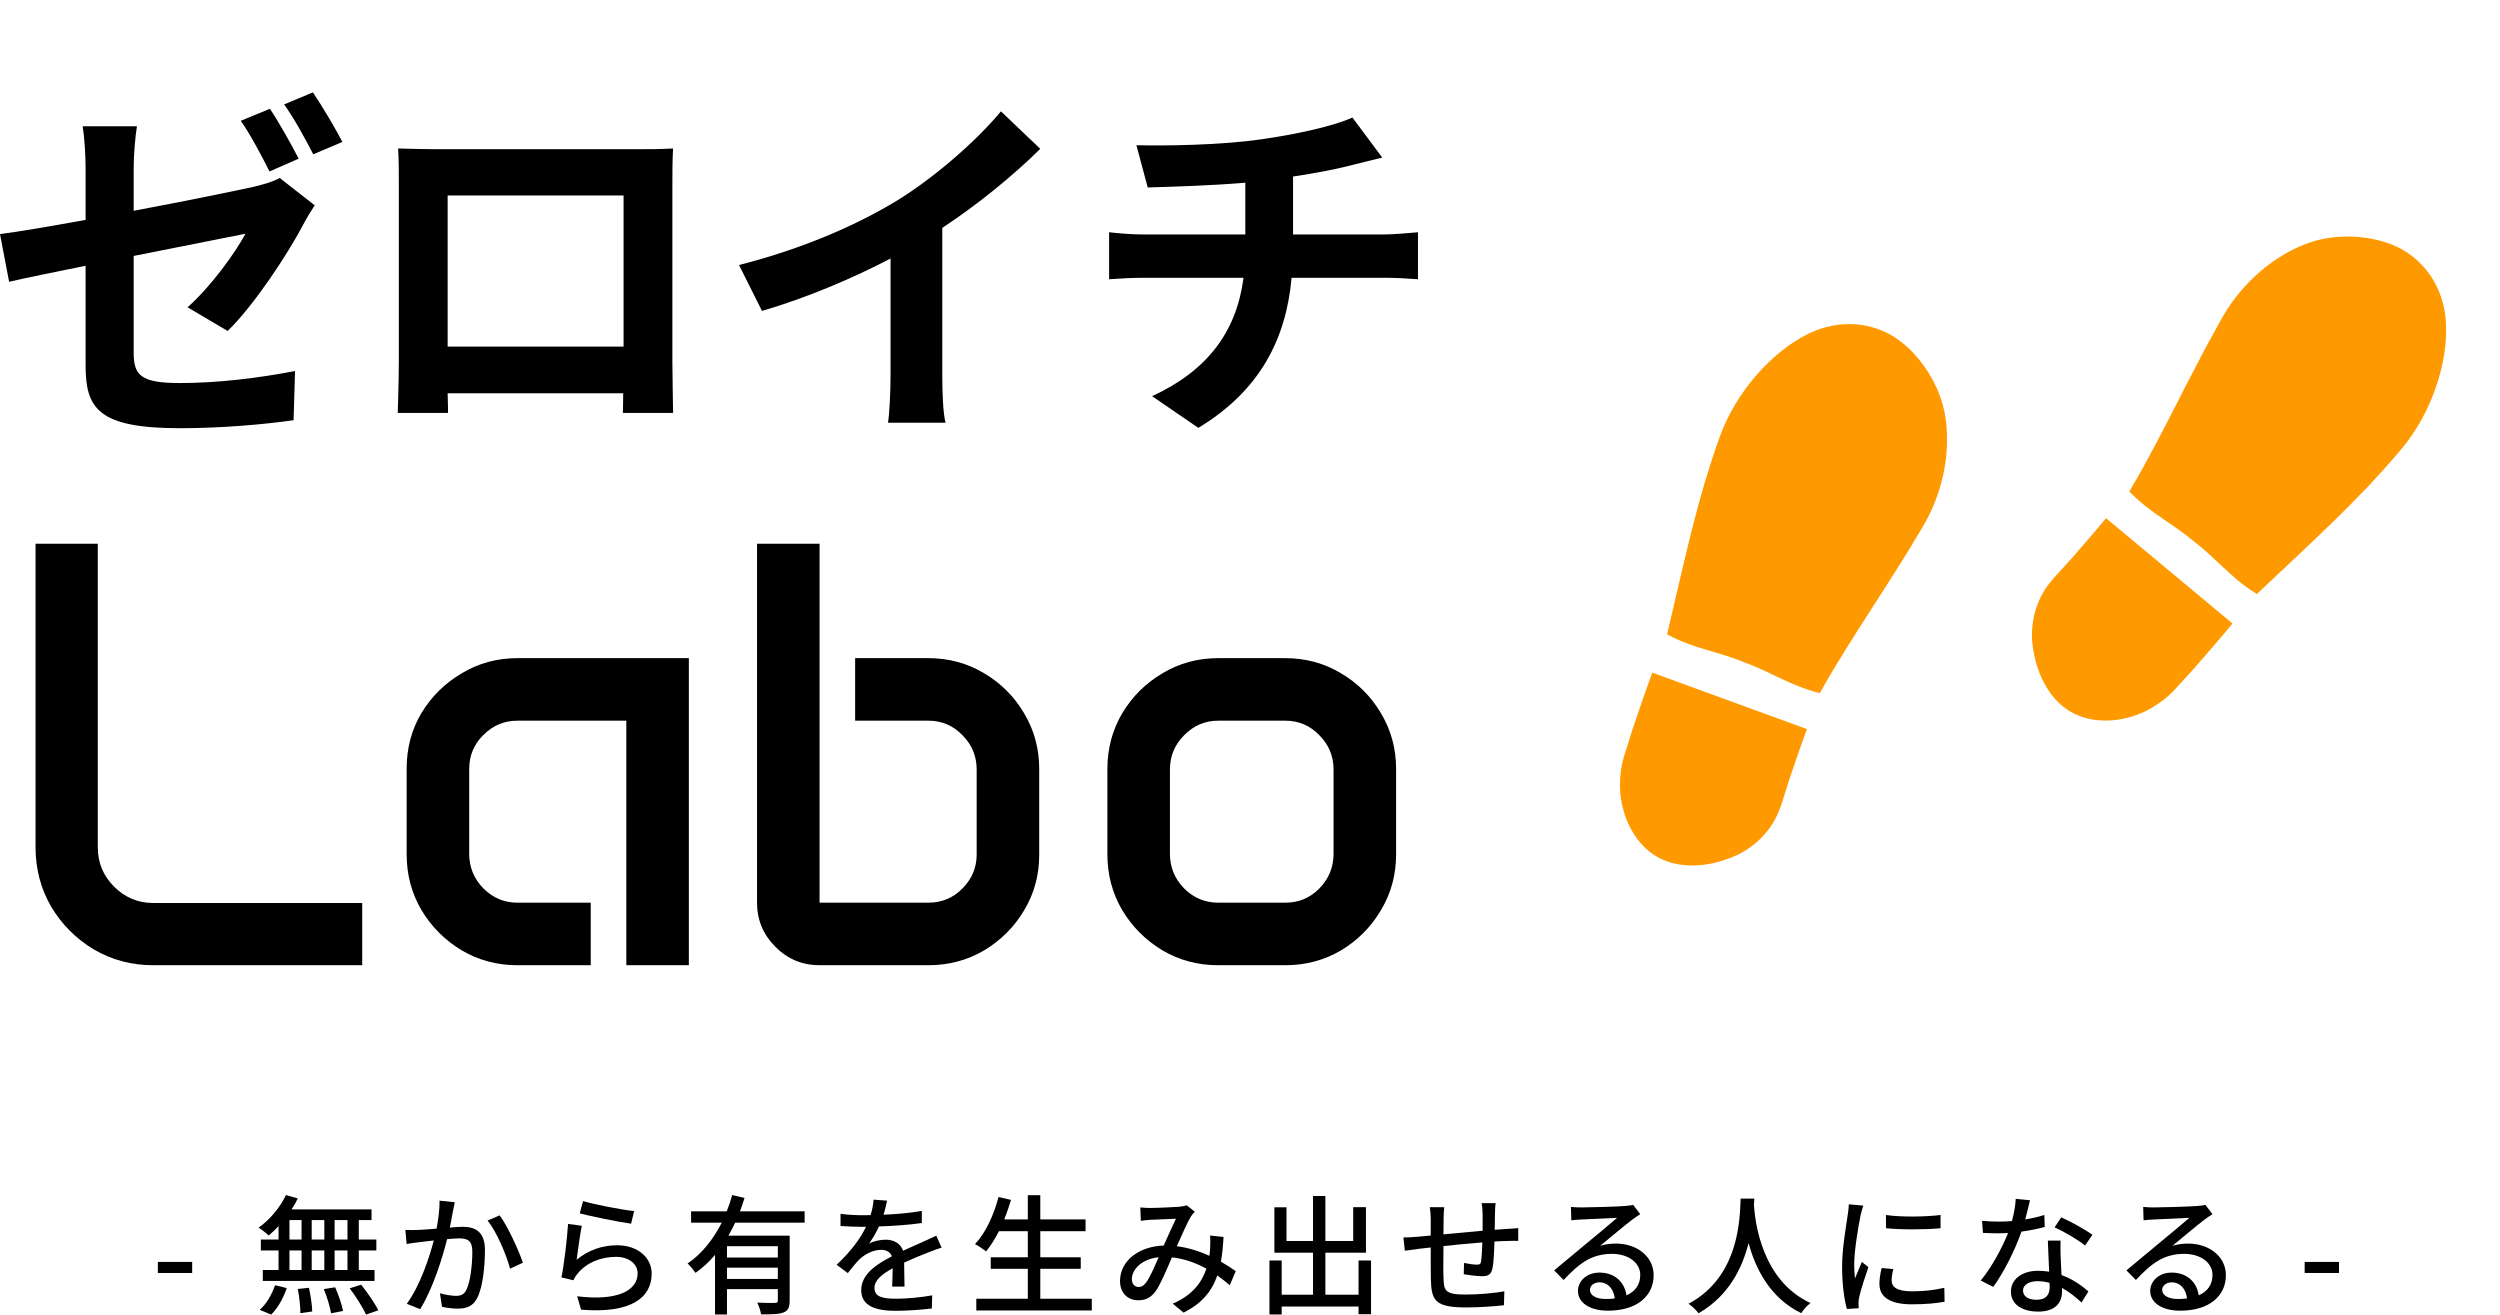
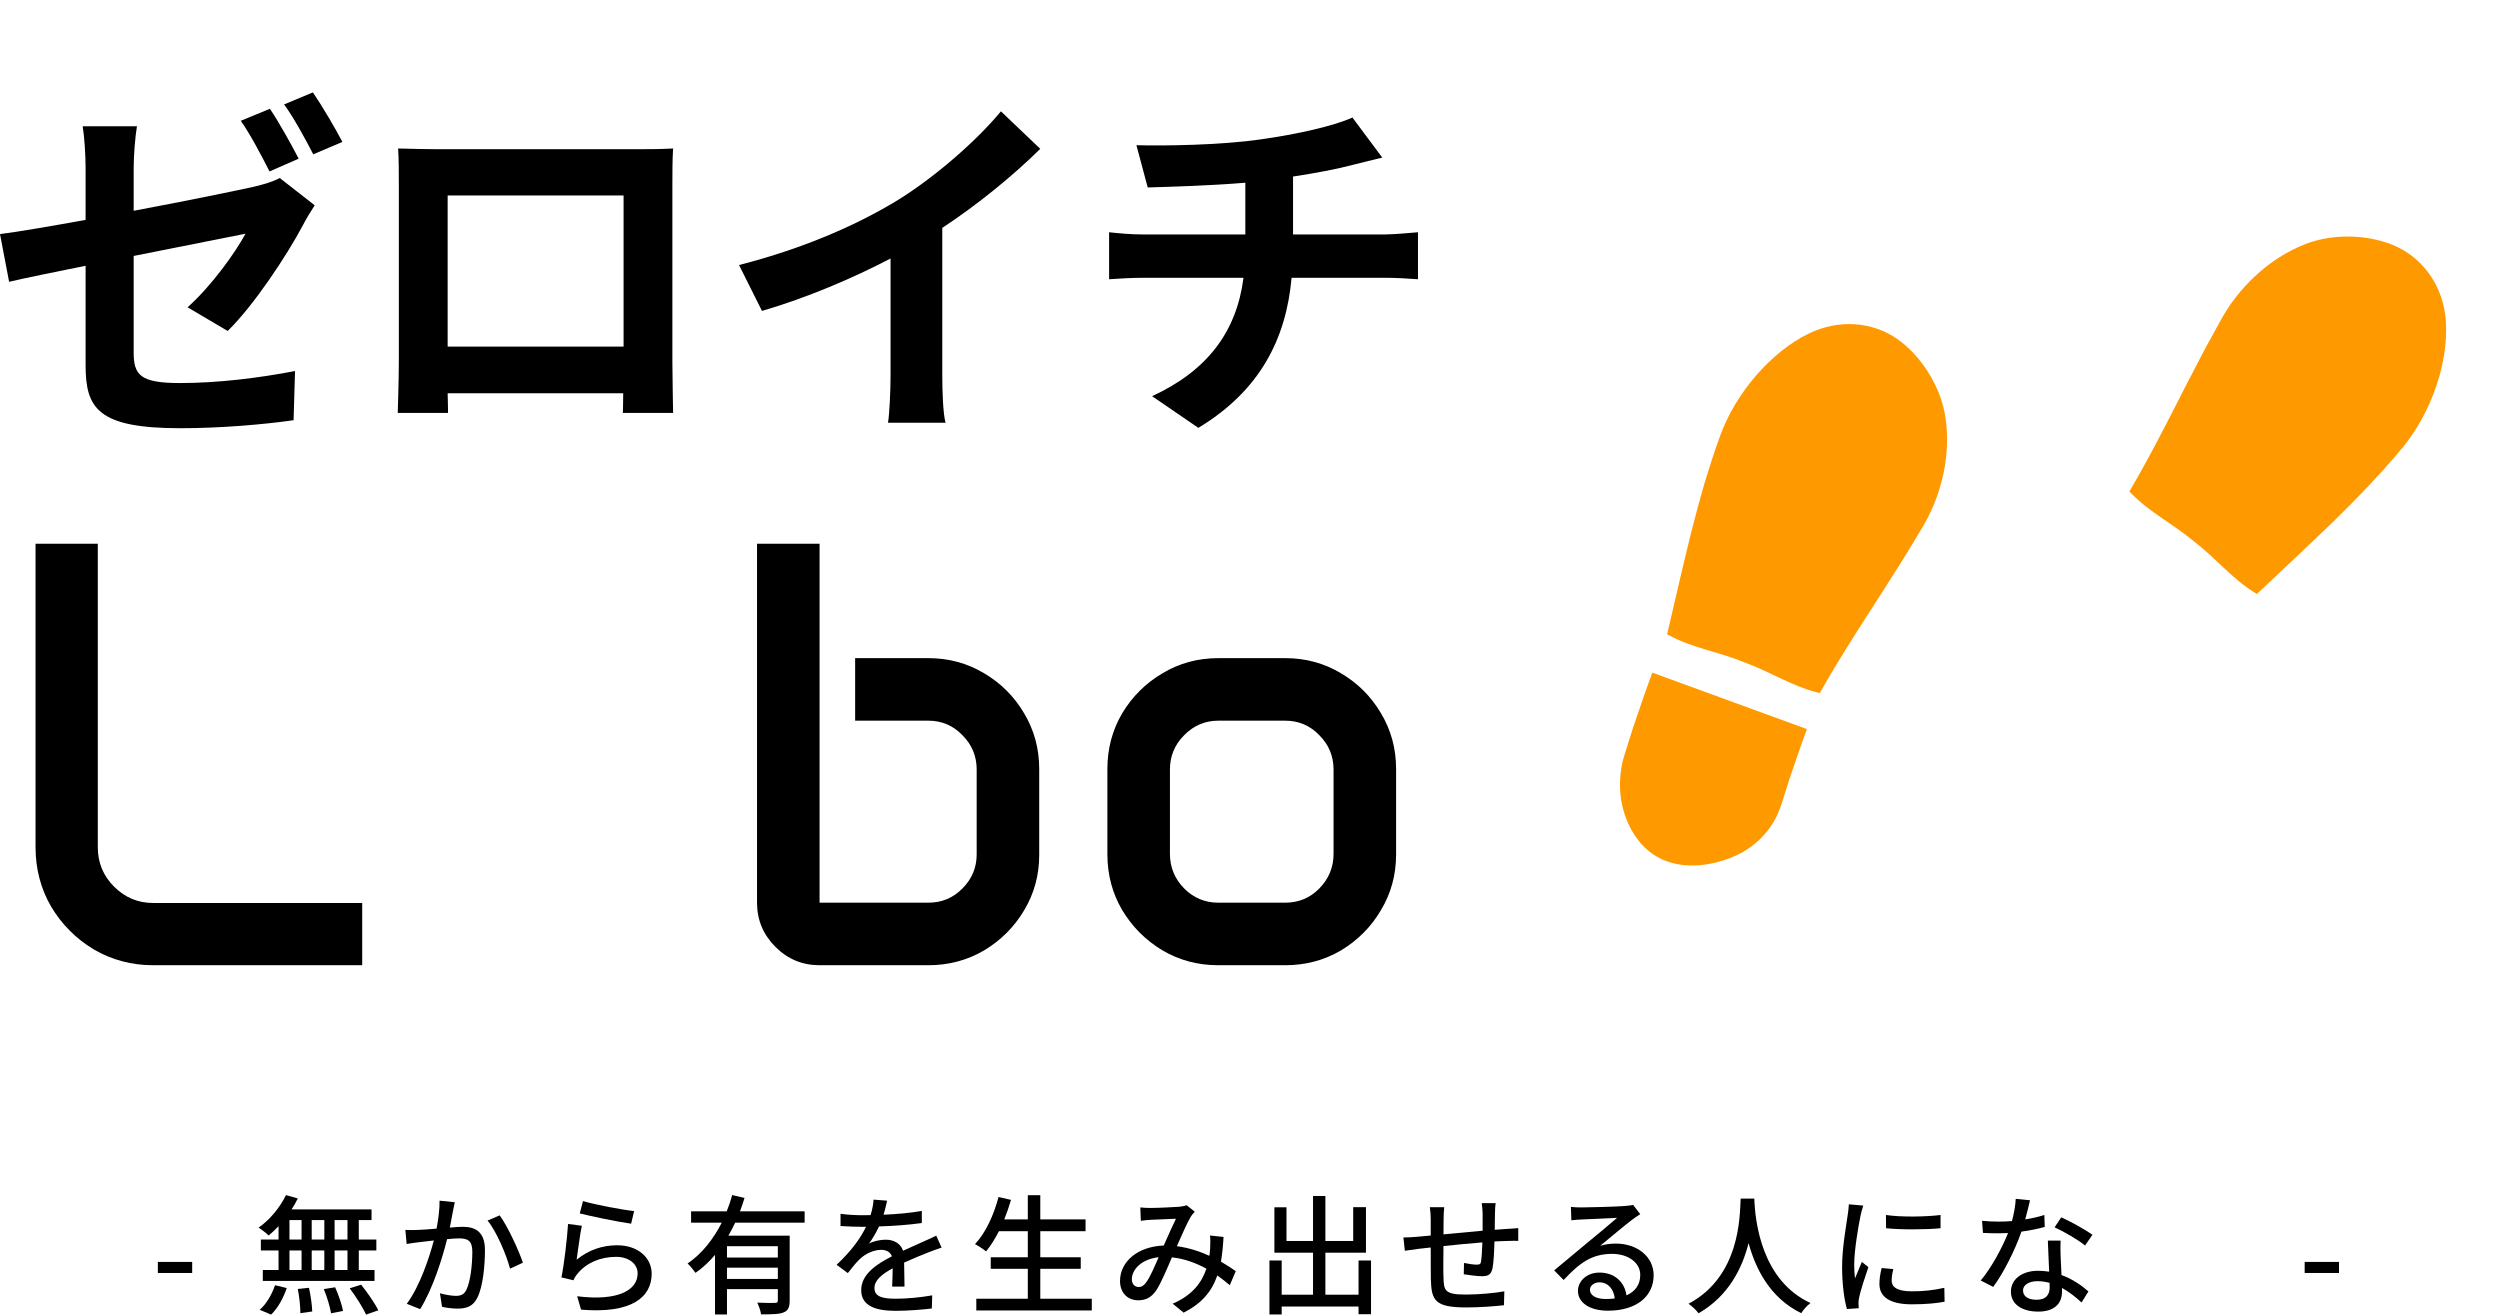
<svg xmlns="http://www.w3.org/2000/svg" width="692" height="364" viewBox="0 0 692 364" fill="none">
  <path d="M637.931 352.36V349.3H647.435V352.36H637.931Z" fill="black" />
-   <path d="M598.489 357.004C598.489 358.588 600.253 359.56 602.809 359.56C603.709 359.56 604.573 359.524 605.365 359.416C605.077 356.788 603.493 354.952 601.117 354.952C599.605 354.952 598.489 355.924 598.489 357.004ZM593.233 334.072C594.133 334.18 595.249 334.216 596.113 334.216C597.985 334.216 606.193 334 608.137 333.82C609.397 333.712 610.045 333.64 610.441 333.496L612.421 336.088C611.665 336.556 610.909 337.06 610.153 337.636C608.317 339.004 603.889 342.748 601.333 344.836C602.773 344.404 604.213 344.224 605.653 344.224C611.665 344.224 616.129 347.932 616.129 352.972C616.129 358.696 611.557 362.8 603.457 362.8C598.489 362.8 595.177 360.604 595.177 357.328C595.177 354.664 597.553 352.252 601.117 352.252C605.581 352.252 608.137 355.132 608.605 358.552C611.089 357.472 612.421 355.528 612.421 352.9C612.421 349.516 609.109 347.068 604.609 347.068C598.849 347.068 595.465 349.768 591.217 354.304L588.589 351.64C591.397 349.336 595.897 345.556 598.021 343.792C600.037 342.136 604.213 338.68 606.013 337.096C604.105 337.168 597.877 337.456 596.005 337.564C595.105 337.6 594.169 337.672 593.341 337.78L593.233 334.072Z" fill="black" />
  <path d="M561.913 332.236C561.625 333.496 561.121 335.512 560.581 337.528C562.417 337.24 564.217 336.844 565.873 336.304L565.981 339.616C564.181 340.12 561.949 340.588 559.537 340.912C557.773 345.988 554.641 352.252 551.725 356.212L548.269 354.448C551.221 350.92 554.209 345.376 555.829 341.308C554.929 341.344 554.065 341.38 553.201 341.38C551.833 341.38 550.321 341.344 548.881 341.272L548.629 337.924C550.033 338.068 551.761 338.14 553.201 338.14C554.389 338.14 555.649 338.104 556.909 337.996C557.449 335.98 557.881 333.748 557.953 331.84L561.913 332.236ZM559.969 357.184C559.969 358.732 561.265 359.776 563.713 359.776C566.449 359.776 567.349 358.264 567.349 356.32C567.349 355.996 567.349 355.564 567.313 355.096C566.269 354.808 565.153 354.628 563.965 354.628C561.589 354.628 559.969 355.708 559.969 357.184ZM570.373 343.396C570.301 344.908 570.337 346.168 570.373 347.608C570.409 348.796 570.517 350.884 570.625 352.936C573.721 354.052 576.241 355.852 578.077 357.472L576.169 360.532C574.765 359.236 572.929 357.688 570.769 356.5C570.769 356.86 570.769 357.22 570.769 357.508C570.769 360.568 568.933 363.052 564.181 363.052C560.005 363.052 556.621 361.252 556.621 357.508C556.621 354.124 559.681 351.748 564.145 351.748C565.225 351.748 566.233 351.856 567.205 352C567.097 349.156 566.917 345.772 566.845 343.396H570.373ZM577.141 344.764C575.161 343.108 571.165 340.84 568.717 339.724L570.553 336.952C573.145 338.104 577.393 340.48 579.193 341.776L577.141 344.764Z" fill="black" />
  <path d="M522.025 336.304C526.165 336.952 533.401 336.808 537.145 336.304V339.976C533.041 340.372 526.237 340.408 522.061 339.976L522.025 336.304ZM524.077 351.28C523.753 352.54 523.609 353.512 523.609 354.484C523.609 356.104 524.869 357.436 529.225 357.436C532.465 357.436 535.165 357.148 538.189 356.464L538.261 360.316C535.993 360.748 533.005 361.036 529.153 361.036C523.033 361.036 520.225 358.912 520.225 355.42C520.225 354.124 520.405 352.756 520.837 350.992L524.077 351.28ZM515.761 333.712C515.509 334.36 515.149 335.8 515.005 336.448C514.393 339.4 513.241 346.168 513.241 350.02C513.241 351.28 513.313 352.54 513.457 353.872C514.069 352.396 514.789 350.632 515.365 349.3L517.165 350.74C516.229 353.476 514.969 357.328 514.609 359.128C514.501 359.632 514.393 360.388 514.429 360.784C514.429 361.144 514.465 361.684 514.501 362.116L511.225 362.332C510.505 359.812 509.893 355.564 509.893 350.704C509.893 345.34 511.045 339.22 511.441 336.34C511.585 335.44 511.729 334.324 511.765 333.352L515.761 333.712Z" fill="black" />
-   <path d="M481.813 331.768H485.593C485.557 332.272 485.557 332.884 485.485 333.532C485.809 338.32 487.681 354.484 501.145 360.676C500.101 361.468 499.129 362.584 498.589 363.484C489.877 359.272 485.881 351.028 484.009 344.08C482.281 350.956 478.501 358.732 470.149 363.52C469.537 362.656 468.457 361.612 467.377 360.892C481.777 353.224 481.561 336.52 481.813 331.768Z" fill="black" />
+   <path d="M481.813 331.768H485.593C485.809 338.32 487.681 354.484 501.145 360.676C500.101 361.468 499.129 362.584 498.589 363.484C489.877 359.272 485.881 351.028 484.009 344.08C482.281 350.956 478.501 358.732 470.149 363.52C469.537 362.656 468.457 361.612 467.377 360.892C481.777 353.224 481.561 336.52 481.813 331.768Z" fill="black" />
  <path d="M440.089 357.004C440.089 358.588 441.853 359.56 444.409 359.56C445.309 359.56 446.173 359.524 446.965 359.416C446.677 356.788 445.093 354.952 442.717 354.952C441.205 354.952 440.089 355.924 440.089 357.004ZM434.833 334.072C435.733 334.18 436.849 334.216 437.713 334.216C439.585 334.216 447.793 334 449.737 333.82C450.997 333.712 451.645 333.64 452.041 333.496L454.021 336.088C453.265 336.556 452.509 337.06 451.753 337.636C449.917 339.004 445.489 342.748 442.933 344.836C444.373 344.404 445.813 344.224 447.253 344.224C453.265 344.224 457.729 347.932 457.729 352.972C457.729 358.696 453.157 362.8 445.057 362.8C440.089 362.8 436.777 360.604 436.777 357.328C436.777 354.664 439.153 352.252 442.717 352.252C447.181 352.252 449.737 355.132 450.205 358.552C452.689 357.472 454.021 355.528 454.021 352.9C454.021 349.516 450.709 347.068 446.209 347.068C440.449 347.068 437.065 349.768 432.817 354.304L430.189 351.64C432.997 349.336 437.497 345.556 439.621 343.792C441.637 342.136 445.813 338.68 447.613 337.096C445.705 337.168 439.477 337.456 437.605 337.564C436.705 337.6 435.769 337.672 434.941 337.78L434.833 334.072Z" fill="black" />
  <path d="M413.989 333.028C413.881 333.604 413.809 335.008 413.809 335.872C413.773 337.42 413.773 338.968 413.737 340.408C414.961 340.3 416.149 340.228 417.157 340.156C418.093 340.12 419.317 340.012 420.253 339.94V343.468C419.641 343.432 418.057 343.468 417.121 343.504C416.185 343.504 414.997 343.576 413.665 343.648C413.593 346.384 413.449 349.444 413.125 351.064C412.765 352.792 411.937 353.26 410.209 353.26C408.913 353.26 406.249 352.9 405.169 352.72L405.241 349.588C406.429 349.84 407.941 350.056 408.697 350.056C409.525 350.056 409.885 349.912 409.957 349.12C410.137 348.04 410.245 345.952 410.317 343.9C406.825 344.188 402.901 344.548 399.553 344.908C399.517 348.436 399.481 352 399.553 353.476C399.661 357.184 399.805 358.336 405.673 358.336C409.417 358.336 413.917 357.904 416.401 357.436L416.293 361.288C413.881 361.576 409.453 361.9 405.889 361.9C397.141 361.9 396.205 359.956 396.061 354.016C396.025 352.468 396.025 348.76 396.025 345.304C394.693 345.448 393.577 345.556 392.785 345.664C391.669 345.808 389.797 346.06 388.861 346.204L388.465 342.532C389.545 342.532 391.021 342.46 392.533 342.316C393.325 342.244 394.513 342.136 396.025 341.992C396.025 339.904 396.025 338.212 396.025 337.6C396.025 336.34 395.953 335.296 395.773 334.144H399.769C399.661 335.116 399.589 336.124 399.589 337.42C399.589 338.428 399.589 339.94 399.553 341.668C402.865 341.344 406.789 340.984 410.389 340.66C410.389 339.112 410.389 337.456 410.389 335.98C410.389 335.152 410.245 333.676 410.137 333.028H413.989Z" fill="black" />
  <path d="M376.045 348.904H379.501V363.772H376.045V361.648H354.769V363.844H351.385V348.904H354.769V358.372H363.445V346.744H352.753V334.18H356.101V343.504H363.445V331.048H366.865V343.504H374.569V334.144H378.097V346.744H366.865V358.372H376.045V348.904Z" fill="black" />
  <path d="M315.637 334.216C316.573 334.324 317.725 334.36 318.481 334.36C320.425 334.36 324.781 334.144 326.365 334.036C327.121 333.964 327.913 333.82 328.453 333.604L330.721 335.404C330.289 335.836 329.929 336.268 329.641 336.736C328.669 338.32 327.193 341.704 325.753 344.944C329.029 345.376 332.089 346.384 334.753 347.608C334.861 346.888 334.933 346.204 334.969 345.556C335.041 344.332 335.041 343.036 334.933 341.992L338.677 342.388C338.533 344.872 338.317 347.176 337.957 349.228C339.577 350.164 340.945 351.064 342.061 351.856L340.405 355.744C339.361 354.844 338.209 353.944 336.949 353.044C335.437 357.472 332.665 360.784 327.625 363.34L324.601 360.856C330.181 358.48 332.737 354.808 333.925 351.172C331.117 349.624 327.877 348.4 324.385 348.04C323.053 351.172 321.397 355.096 320.065 357.148C318.697 359.128 317.185 359.92 315.061 359.92C312.181 359.92 310.021 357.904 310.021 354.592C310.021 349.156 314.989 345.016 322.117 344.764C323.305 342.136 324.529 339.328 325.501 337.348C324.061 337.384 320.209 337.564 318.589 337.636C317.833 337.672 316.681 337.78 315.781 337.924L315.637 334.216ZM313.297 354.088C313.297 355.528 314.197 356.248 315.205 356.248C315.961 356.248 316.537 355.924 317.221 355.024C318.373 353.476 319.561 350.632 320.713 348.004C315.997 348.508 313.297 351.388 313.297 354.088Z" fill="black" />
  <path d="M287.953 359.488H302.209V362.728H270.241V359.488H284.497V351.208H274.237V348.004H284.497V340.804H276.505C275.389 342.964 274.201 344.872 272.941 346.384C272.257 345.808 270.781 344.836 269.881 344.368C272.797 341.308 275.065 336.376 276.397 331.336L279.853 332.128C279.313 333.964 278.665 335.8 277.981 337.528H284.497V330.832H287.953V337.528H300.481V340.804H287.953V348.004H299.149V351.208H287.953V359.488Z" fill="black" />
  <path d="M245.545 332.344C245.329 333.352 245.041 334.684 244.573 336.232C248.101 336.088 251.881 335.764 255.157 335.188V338.536C251.629 339.04 247.201 339.364 243.313 339.472C242.521 341.164 241.549 342.856 240.541 344.224C241.729 343.54 243.745 343.144 245.149 343.144C247.417 343.144 249.289 344.188 249.973 346.204C252.205 345.16 254.041 344.404 255.733 343.612C256.957 343.072 258.001 342.604 259.153 342.028L260.629 345.34C259.585 345.664 258.037 346.24 256.957 346.672C255.121 347.392 252.781 348.328 250.261 349.48C250.297 351.532 250.333 354.412 250.369 356.14H246.949C247.021 354.88 247.057 352.828 247.093 351.064C243.997 352.756 242.053 354.412 242.053 356.536C242.053 358.984 244.393 359.488 248.029 359.488C250.945 359.488 254.869 359.128 258.037 358.552L257.929 362.188C255.337 362.512 251.161 362.836 247.921 362.836C242.557 362.836 238.381 361.576 238.381 357.112C238.381 352.684 242.701 349.876 246.877 347.752C246.409 346.492 245.257 345.952 243.925 345.952C241.729 345.952 239.461 347.104 237.949 348.544C236.905 349.552 235.861 350.884 234.673 352.396L231.577 350.092C235.789 346.132 238.237 342.64 239.713 339.58C239.353 339.58 238.993 339.58 238.669 339.58C237.157 339.58 234.673 339.508 232.657 339.364V335.98C234.565 336.268 237.121 336.376 238.849 336.376C239.533 336.376 240.253 336.376 240.973 336.34C241.441 334.864 241.729 333.352 241.801 332.056L245.545 332.344Z" fill="black" />
  <path d="M215.305 348.076V344.944H201.229V348.076H215.305ZM201.229 354.016H215.305V350.884H201.229V354.016ZM222.721 338.428H203.497C202.921 339.652 202.273 340.876 201.625 342.028H218.581V359.956C218.581 361.756 218.221 362.764 216.925 363.268C215.665 363.808 213.649 363.808 210.661 363.808C210.553 362.908 210.049 361.468 209.617 360.568C211.741 360.676 213.901 360.676 214.513 360.64C215.125 360.64 215.305 360.46 215.305 359.92V356.824H201.229V363.844H197.917V347.356C196.333 349.228 194.533 350.92 192.517 352.324C192.013 351.604 191.005 350.344 190.321 349.732C194.389 346.996 197.521 342.856 199.789 338.428H191.293V335.296H201.157C201.769 333.784 202.273 332.272 202.669 330.796L206.089 331.588C205.693 332.812 205.297 334.072 204.829 335.296H222.721V338.428Z" fill="black" />
  <path d="M161.377 332.452C164.617 333.46 172.357 334.9 175.525 335.224L174.697 338.716C171.169 338.248 163.249 336.592 160.477 335.872L161.377 332.452ZM161.053 339.292C160.549 341.56 159.937 346.492 159.613 348.688C162.961 345.952 166.777 344.692 170.845 344.692C176.713 344.692 180.385 348.256 180.385 352.54C180.385 359.02 174.913 363.7 160.837 362.512L159.757 358.804C170.881 360.208 176.497 357.22 176.497 352.468C176.497 349.804 174.013 347.896 170.557 347.896C166.129 347.896 162.313 349.588 159.937 352.468C159.325 353.152 159.001 353.764 158.713 354.376L155.401 353.584C156.121 350.2 156.985 342.856 157.237 338.788L161.053 339.292Z" fill="black" />
  <path d="M125.881 332.776C125.701 333.532 125.521 334.468 125.377 335.26C125.161 336.376 124.837 338.104 124.513 339.796C125.989 339.652 127.285 339.58 128.113 339.58C131.605 339.58 134.233 340.984 134.233 346.024C134.233 350.272 133.693 356.068 132.181 359.092C131.029 361.576 129.157 362.224 126.637 362.224C125.269 362.224 123.541 362.008 122.353 361.72L121.777 357.976C123.217 358.408 125.197 358.696 126.169 358.696C127.465 358.696 128.473 358.372 129.121 356.968C130.201 354.736 130.741 350.164 130.741 346.42C130.741 343.324 129.337 342.784 127.069 342.784C126.313 342.784 125.125 342.856 123.757 343C122.425 348.292 119.869 356.608 116.305 362.368L112.597 360.892C116.197 356.032 118.789 348.256 120.085 343.36C118.429 343.54 116.953 343.72 116.125 343.828C115.225 343.936 113.569 344.152 112.561 344.332L112.201 340.444C113.425 340.516 114.469 340.48 115.693 340.444C116.845 340.408 118.789 340.264 120.841 340.084C121.345 337.42 121.705 334.684 121.669 332.344L125.881 332.776ZM138.301 336.412C140.533 339.4 143.593 346.132 144.745 349.516L141.181 351.172C140.173 347.356 137.473 340.912 134.953 337.852L138.301 336.412Z" fill="black" />
  <path d="M96.181 343.108V337.708H92.617V343.108H96.181ZM96.181 351.532V346.132H92.617V351.532H96.181ZM80.125 346.132V351.532H83.473V346.132H80.125ZM89.773 346.132H86.281V351.532H89.773V346.132ZM86.281 343.108H89.773V337.708H86.281V343.108ZM80.125 337.708V343.108H83.473V337.708H80.125ZM77.101 343.108V339.4C76.201 340.372 75.265 341.236 74.365 341.992C73.753 341.38 72.421 340.336 71.593 339.796C74.653 337.672 77.497 334.252 79.153 330.796L82.429 331.732C81.925 332.776 81.349 333.784 80.701 334.756H102.841V337.708H99.313V343.108H104.173V346.132H99.313V351.532H103.669V354.556H72.745V351.532H77.101V346.132H72.205V343.108H77.101ZM75.049 363.88L71.881 362.548C73.645 361.072 75.265 358.336 76.129 355.744L79.369 356.536C78.469 359.236 76.921 362.08 75.049 363.88ZM82.429 356.788L85.525 356.464C85.993 358.588 86.389 361.36 86.425 363.016L83.149 363.484C83.149 361.792 82.861 358.948 82.429 356.788ZM89.629 356.824L92.761 356.32C93.697 358.372 94.633 361.144 94.957 362.872L91.645 363.52C91.357 361.792 90.529 358.984 89.629 356.824ZM96.793 356.608L99.961 355.6C101.689 357.76 103.777 360.748 104.713 362.692L101.329 363.88C100.465 361.972 98.521 358.876 96.793 356.608Z" fill="black" />
  <path d="M43.692 352.36V349.3H53.196V352.36H43.692Z" fill="black" />
  <path d="M314.561 40.194C322.223 40.396 337.851 40.194 348.941 38.581C359.023 37.169 369.307 34.85 374.348 32.532L382.615 43.622C379.187 44.428 376.566 45.134 374.852 45.538C369.912 46.848 363.963 47.957 357.914 48.865V64.895H383.321C385.539 64.895 390.278 64.492 392.496 64.29V77.296C389.773 77.094 386.346 76.893 383.623 76.893H357.511C355.998 93.831 348.739 108.147 331.701 118.431L318.896 109.66C334.221 102.602 342.287 91.814 344.202 76.893H316.477C313.351 76.893 309.621 77.094 307 77.296V64.29C309.722 64.593 313.15 64.895 316.275 64.895H344.707V50.578C335.028 51.385 324.442 51.688 317.687 51.889L314.561 40.194Z" fill="black" />
  <path d="M204.565 73.364C222.612 68.726 237.433 62.173 248.624 55.317C259.009 48.865 270.502 38.782 277.056 30.818L287.944 41.202C280.282 48.764 270.603 56.628 260.823 63.08V103.812C260.823 108.248 261.025 114.499 261.731 117.019H245.801C246.204 114.6 246.507 108.248 246.507 103.812V71.549C236.122 76.994 223.318 82.438 210.917 86.067L204.565 73.364Z" fill="black" />
  <path d="M110.197 41.101C114.331 41.202 118.162 41.303 120.885 41.303H176.336C178.856 41.303 182.688 41.303 186.317 41.101C186.116 44.126 186.116 47.856 186.116 50.881V100.283C186.116 104.215 186.317 113.894 186.317 114.297H172.404C172.404 114.096 172.505 111.777 172.505 108.853H123.909C124.01 111.676 124.01 113.995 124.01 114.297H110.097C110.097 113.793 110.399 105.022 110.399 100.182V50.881C110.399 48.058 110.399 43.924 110.197 41.101ZM123.909 54.107V95.948H172.606V54.107H123.909Z" fill="black" />
  <path d="M74.708 30.112C77.229 33.842 80.757 40.194 82.673 43.924L74.607 47.453C72.49 43.319 69.365 37.27 66.643 33.439L74.708 30.112ZM86.605 25.575C89.226 29.406 92.957 35.758 94.772 39.287L86.706 42.715C84.589 38.581 81.362 32.632 78.64 28.902L86.605 25.575ZM23.693 101.09V73.566C14.72 75.38 6.755 76.994 2.521 78.002L0 64.794C4.839 64.189 13.712 62.677 23.693 60.862V46.546C23.693 43.118 23.39 37.976 22.886 34.951H37.909C37.404 37.976 37.001 43.017 37.001 46.546V58.342C51.62 55.62 65.735 52.696 70.272 51.688C73.196 50.982 75.616 50.276 77.43 49.268L87.109 56.829C86.202 58.241 84.79 60.459 83.883 62.274C79.447 70.642 70.272 84.555 63.013 91.613L51.923 85.059C58.577 79.111 65.13 69.936 67.953 64.693C64.828 65.298 51.217 68.02 37.001 70.844V97.561C37.001 103.812 38.816 106.03 49.806 106.03C60.392 106.03 71.684 104.618 81.665 102.703L81.262 116.314C72.894 117.524 60.795 118.532 49.906 118.532C27.02 118.532 23.693 112.987 23.693 101.09Z" fill="black" />
  <path d="M306.526 212.859C306.526 207.225 307.893 202.084 310.628 197.434C313.418 192.785 317.137 189.093 321.787 186.358C326.436 183.568 331.578 182.173 337.212 182.173H355.755C361.389 182.173 366.53 183.568 371.18 186.358C375.829 189.093 379.521 192.785 382.256 197.434C385.046 202.084 386.441 207.225 386.441 212.859V236.489C386.441 242.123 385.046 247.265 382.256 251.914C379.521 256.564 375.829 260.283 371.18 263.073C366.53 265.808 361.389 267.175 355.755 267.175H337.212C331.578 267.175 326.436 265.808 321.787 263.073C317.137 260.283 313.418 256.564 310.628 251.914C307.893 247.265 306.526 242.123 306.526 236.489V212.859ZM323.838 236.325C323.838 240.045 325.151 243.244 327.776 245.925C330.402 248.55 333.547 249.863 337.212 249.863H355.755C359.474 249.863 362.62 248.55 365.19 245.925C367.816 243.244 369.129 240.045 369.129 236.325V213.023C369.129 209.304 367.816 206.131 365.19 203.506C362.62 200.826 359.474 199.485 355.755 199.485H337.212C333.547 199.485 330.402 200.826 327.776 203.506C325.151 206.131 323.838 209.304 323.838 213.023V236.325Z" fill="black" />
  <path d="M209.545 150.503H226.857V249.863H256.969C260.688 249.863 263.833 248.55 266.404 245.925C269.03 243.299 270.343 240.154 270.343 236.489V213.023C270.343 209.304 269.03 206.131 266.404 203.506C263.833 200.826 260.688 199.485 256.969 199.485H236.703V182.173H256.969C262.603 182.173 267.744 183.568 272.394 186.358C277.043 189.093 280.735 192.785 283.47 197.434C286.26 202.084 287.655 207.225 287.655 212.859V236.653C287.655 242.233 286.26 247.347 283.47 251.996C280.735 256.591 277.043 260.283 272.394 263.073C267.744 265.808 262.603 267.175 256.969 267.175H226.857C222.098 267.175 218.023 265.48 214.632 262.088C211.241 258.697 209.545 254.622 209.545 249.863V150.503Z" fill="black" />
-   <path d="M112.564 212.695C112.564 207.061 113.931 201.947 116.666 197.352C119.456 192.757 123.176 189.093 127.825 186.358C132.474 183.568 137.616 182.173 143.25 182.173H190.674V267.175H173.362V199.485H143.25C139.585 199.485 136.44 200.798 133.814 203.424C131.189 205.995 129.876 209.14 129.876 212.859V236.325C129.876 240.045 131.189 243.244 133.814 245.925C136.44 248.55 139.585 249.863 143.25 249.863H163.516V267.175H143.25C137.616 267.175 132.474 265.808 127.825 263.073C123.176 260.283 119.456 256.564 116.666 251.914C113.931 247.265 112.564 242.123 112.564 236.489V212.695Z" fill="black" />
  <path d="M9.84 150.503H27.07V234.52C27.07 238.787 28.574 242.424 31.583 245.432C34.591 248.441 38.201 249.945 42.413 249.945H100.257V267.175H42.413C36.451 267.175 30.981 265.726 26.003 262.827C21.08 259.873 17.142 255.935 14.188 251.012C11.289 246.034 9.84 240.537 9.84 234.52V150.503Z" fill="black" />
  <path d="M482.746 183.307L482.768 183.314C489.695 185.794 495.765 189.825 502.96 191.648L503.734 191.845L504.142 191.122C508.589 183.196 513.305 175.911 517.93 168.673C520.255 165.056 522.607 161.47 524.878 157.798C527.22 154.173 529.461 150.43 531.729 146.622C537.469 137.402 540.033 126.04 538.526 115.703C538.2 113.439 537.593 111.195 536.767 109.061C535.958 106.978 534.928 104.957 533.73 103.053C531.332 99.249 528.263 95.92 524.857 93.624C521.657 91.468 517.778 90.07 513.587 89.765C511.492 89.613 509.317 89.733 507.118 90.161C504.892 90.597 502.739 91.314 500.639 92.342C490.116 97.47 480.433 108.832 476.156 120.572C474.472 125.115 473.083 129.602 471.722 134.045C470.444 138.51 469.235 142.927 468.119 147.378C465.909 156.288 463.879 165.236 461.656 174.696L461.452 175.56L462.158 175.939C468.699 179.445 475.932 180.462 482.724 183.297L482.746 183.307Z" fill="#FF9900" />
  <path d="M494.207 219.151C494.507 218.197 494.857 217.084 495.232 215.892C495.644 214.688 496.082 213.402 496.522 212.118C498.236 206.982 500.163 201.816 500.163 201.816L457.368 186.19C457.368 186.19 455.296 191.746 453.384 197.469C452.898 198.892 452.412 200.314 451.957 201.649C451.526 203.014 451.125 204.289 450.779 205.382C450.091 207.569 449.632 209.025 449.632 209.025C449.376 209.86 449.142 210.672 448.972 211.534C448.805 212.401 448.675 213.269 448.584 214.135C448.4 215.865 448.367 217.585 448.487 219.269C448.587 220.909 448.93 222.717 449.389 224.357C449.855 226.015 450.471 227.597 451.239 229.074C451.43 229.442 451.631 229.803 451.839 230.152C452.055 230.521 452.285 230.897 452.52 231.25C452.99 231.963 453.488 232.627 454.015 233.243C455.066 234.478 456.223 235.523 457.465 236.382C459.948 238.103 462.77 239.076 465.778 239.421C468.897 239.779 471.981 239.458 474.858 238.765C476.296 238.417 477.683 237.975 478.993 237.459C479.648 237.202 480.285 236.928 480.9 236.636C481.21 236.488 481.502 236.347 481.813 236.181C482.131 236.007 482.445 235.826 482.752 235.64C483.986 234.898 485.139 234.068 486.19 233.161C486.715 232.708 487.216 232.234 487.689 231.741C487.927 231.493 488.151 231.247 488.382 230.984C488.625 230.712 488.86 230.436 489.091 230.152C490.008 229.023 490.814 227.808 491.491 226.51C492.161 225.218 492.708 223.84 493.206 222.33C493.205 222.33 493.606 221.058 494.207 219.151Z" fill="#FF9900" />
  <path d="M676.995 88.728C676.829 86.398 676.367 84.175 675.626 82.031C674.892 79.913 673.905 77.973 672.719 76.24C670.35 72.767 667.194 70.116 663.721 68.431C660.025 66.639 655.604 65.659 651.111 65.496C648.864 65.415 646.598 65.542 644.392 65.887C642.132 66.245 639.885 66.846 637.763 67.703C628.07 71.592 619.531 79.515 614.444 89.111C612.289 92.984 610.177 96.803 608.22 100.649C606.186 104.458 604.266 108.293 602.308 112.119C598.372 119.755 594.442 127.491 589.822 135.318L589.4 136.034L589.961 136.606C595.15 141.911 601.686 145.135 607.308 149.878L607.326 149.892L607.346 149.908C613.21 154.356 617.721 160.101 624.04 163.995L624.722 164.416L625.366 163.804C632.431 157.13 639.147 150.88 645.743 144.494C649.03 141.293 652.241 138.03 655.461 134.68C658.619 131.273 661.802 127.818 664.883 124.08C672.885 114.483 677.848 100.403 676.995 88.728Z" fill="#FF9900" />
-   <path d="M582.993 143.468L582.947 143.429C582.947 143.429 579.447 147.692 575.868 151.752C574.978 152.777 574.088 153.802 573.254 154.764C572.411 155.687 571.625 156.548 570.95 157.288C569.602 158.766 568.704 159.751 568.704 159.751C567.649 160.941 566.731 162.104 565.949 163.334C565.169 164.571 564.523 165.879 564.007 167.239C563.877 167.579 563.756 167.923 563.643 168.269C563.533 168.6 563.431 168.917 563.336 169.248C563.149 169.906 562.99 170.575 562.862 171.259C562.605 172.623 562.467 174.035 562.445 175.476C562.44 175.836 562.441 176.198 562.45 176.561C562.462 176.911 562.487 177.234 562.515 177.577C562.572 178.257 562.653 178.944 562.76 179.64C562.974 181.032 563.286 182.453 563.708 183.87C564.554 186.706 565.826 189.535 567.703 192.054C569.513 194.479 571.77 196.43 574.507 197.715C575.874 198.356 577.357 198.832 578.952 199.121C579.752 199.265 580.576 199.364 581.429 199.412C581.85 199.437 582.292 199.448 582.718 199.449C583.125 199.453 583.537 199.445 583.953 199.426C585.615 199.347 587.293 199.088 588.962 198.657C590.609 198.23 592.345 197.617 593.815 196.881C595.328 196.139 596.802 195.246 598.205 194.22C598.907 193.705 599.592 193.157 600.258 192.577C600.917 191.997 601.503 191.386 602.095 190.744C602.095 190.744 603.125 189.616 604.669 187.923C605.442 187.076 606.341 186.088 607.307 185.029C608.231 183.966 609.218 182.831 610.203 181.696C614.191 177.168 617.955 172.585 617.955 172.585L583.049 143.515L582.993 143.468Z" fill="#FF9900" />
</svg>